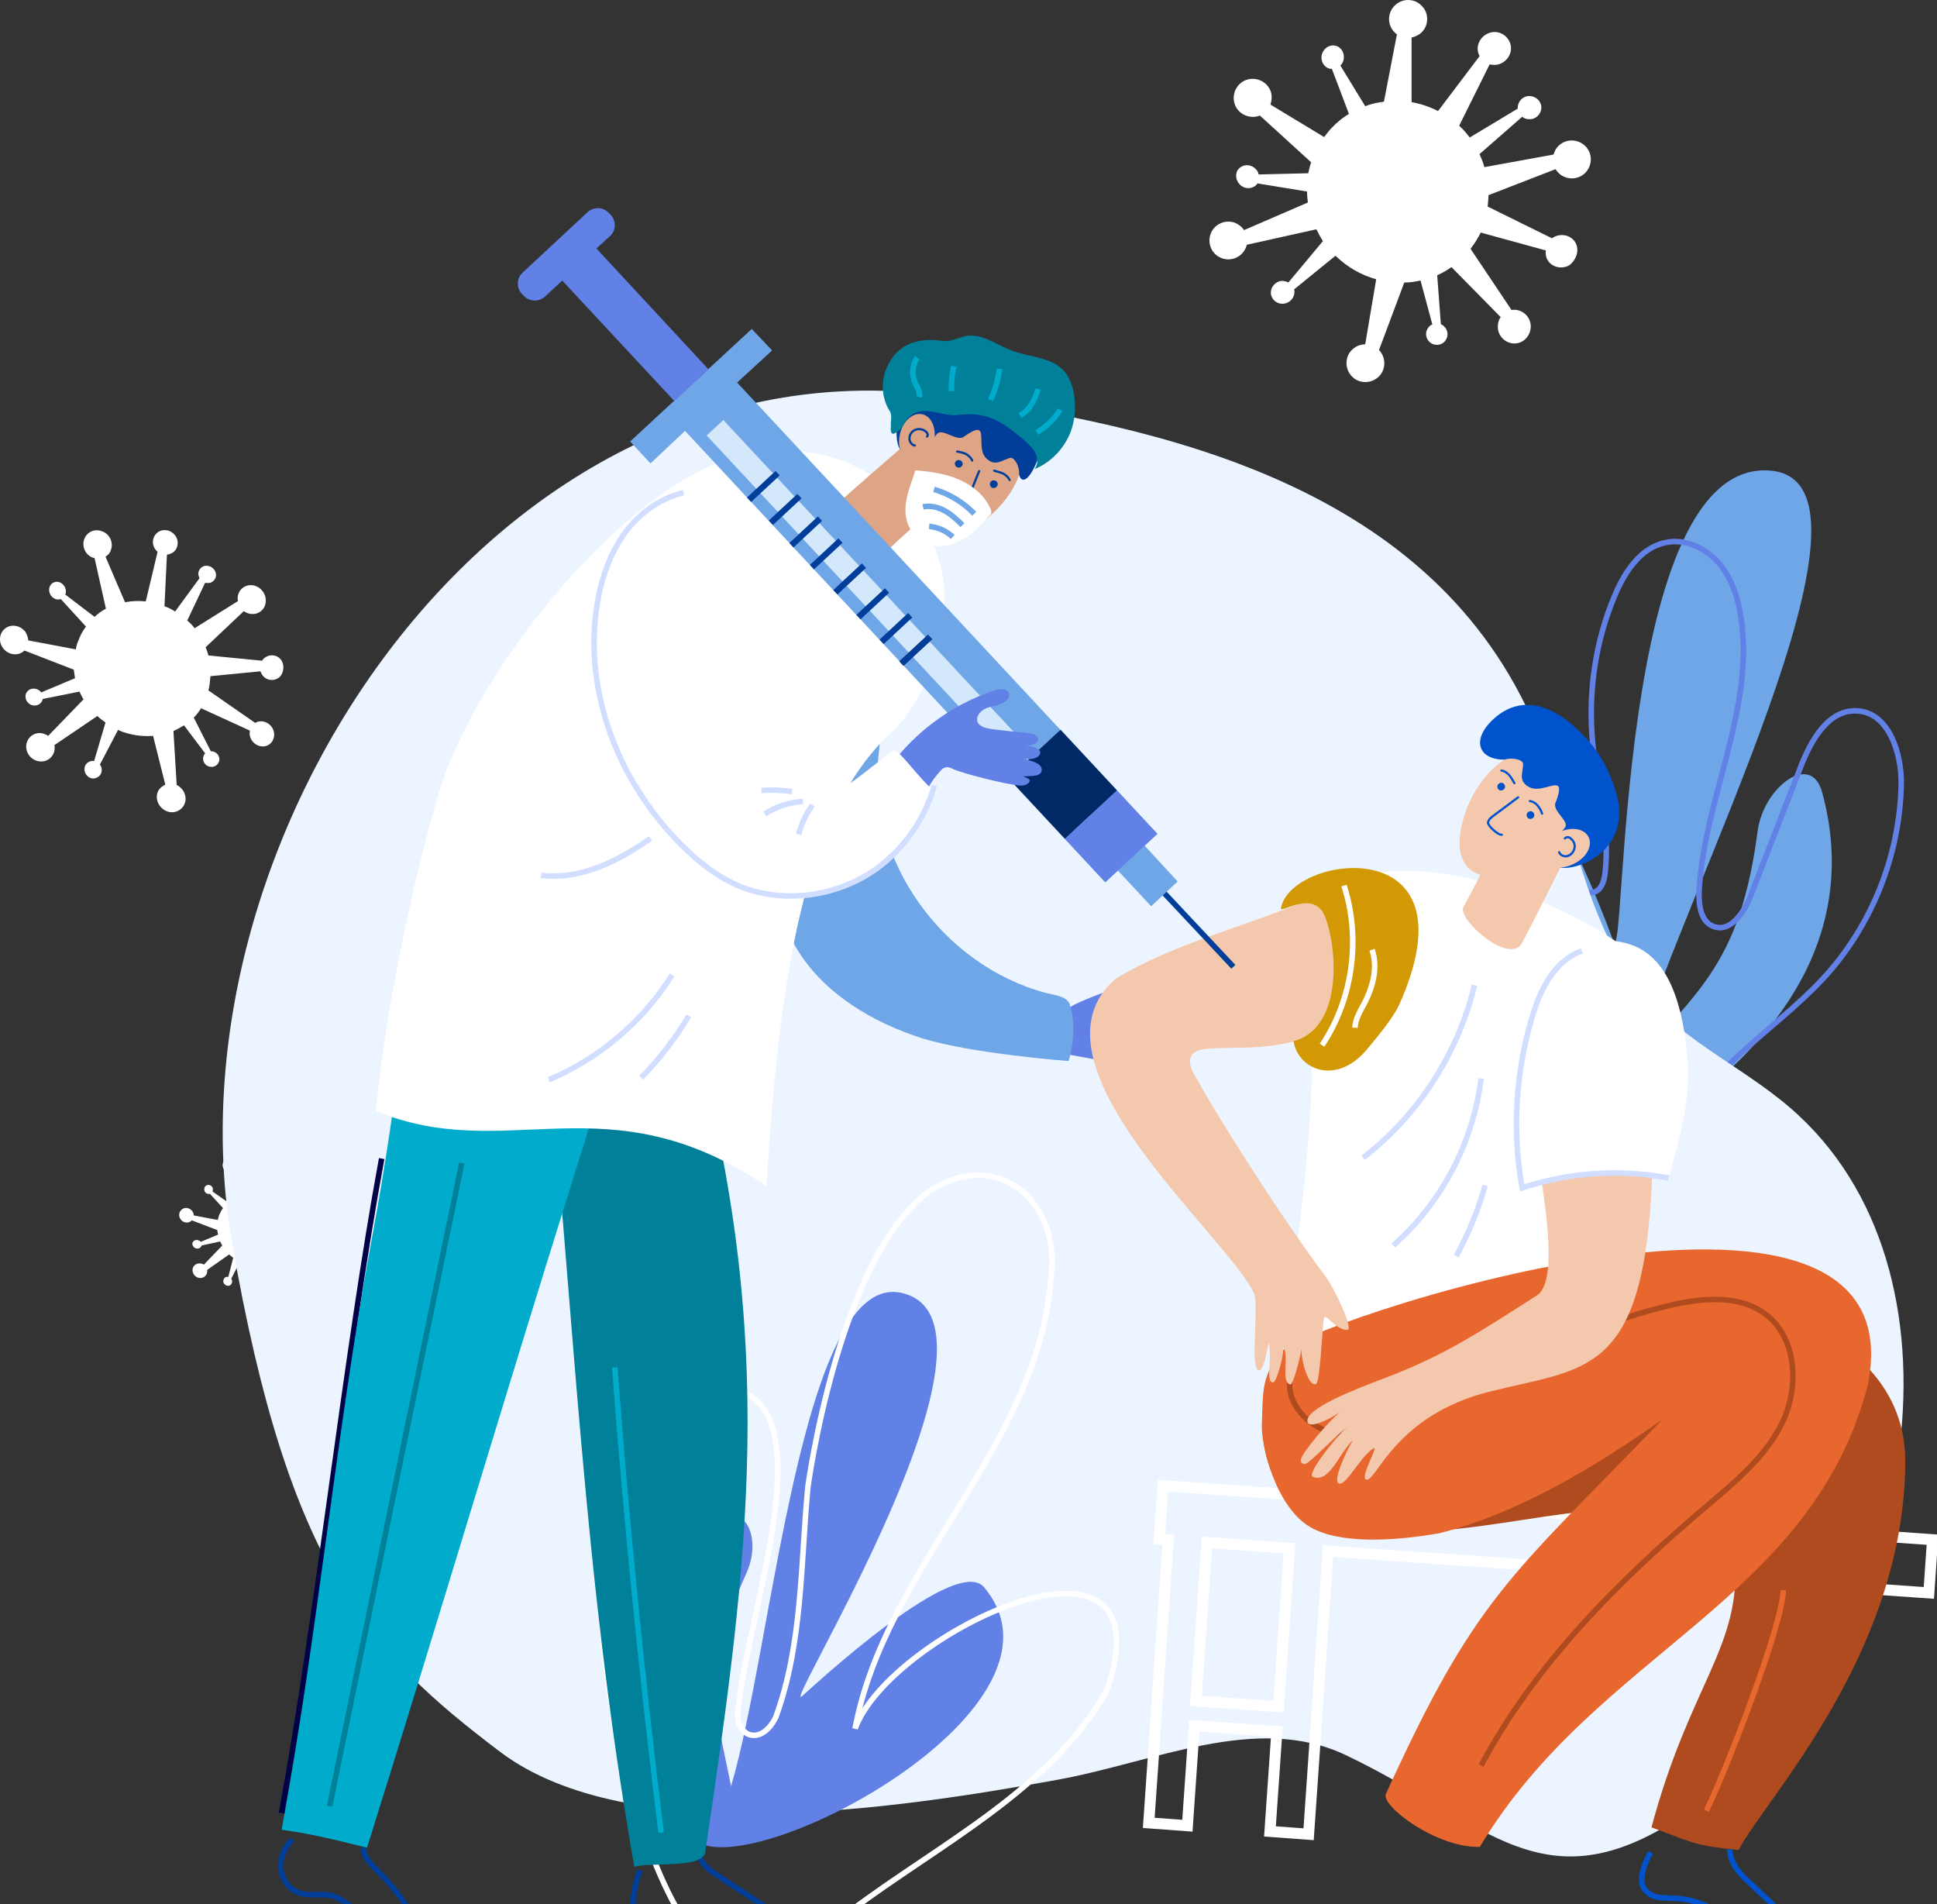
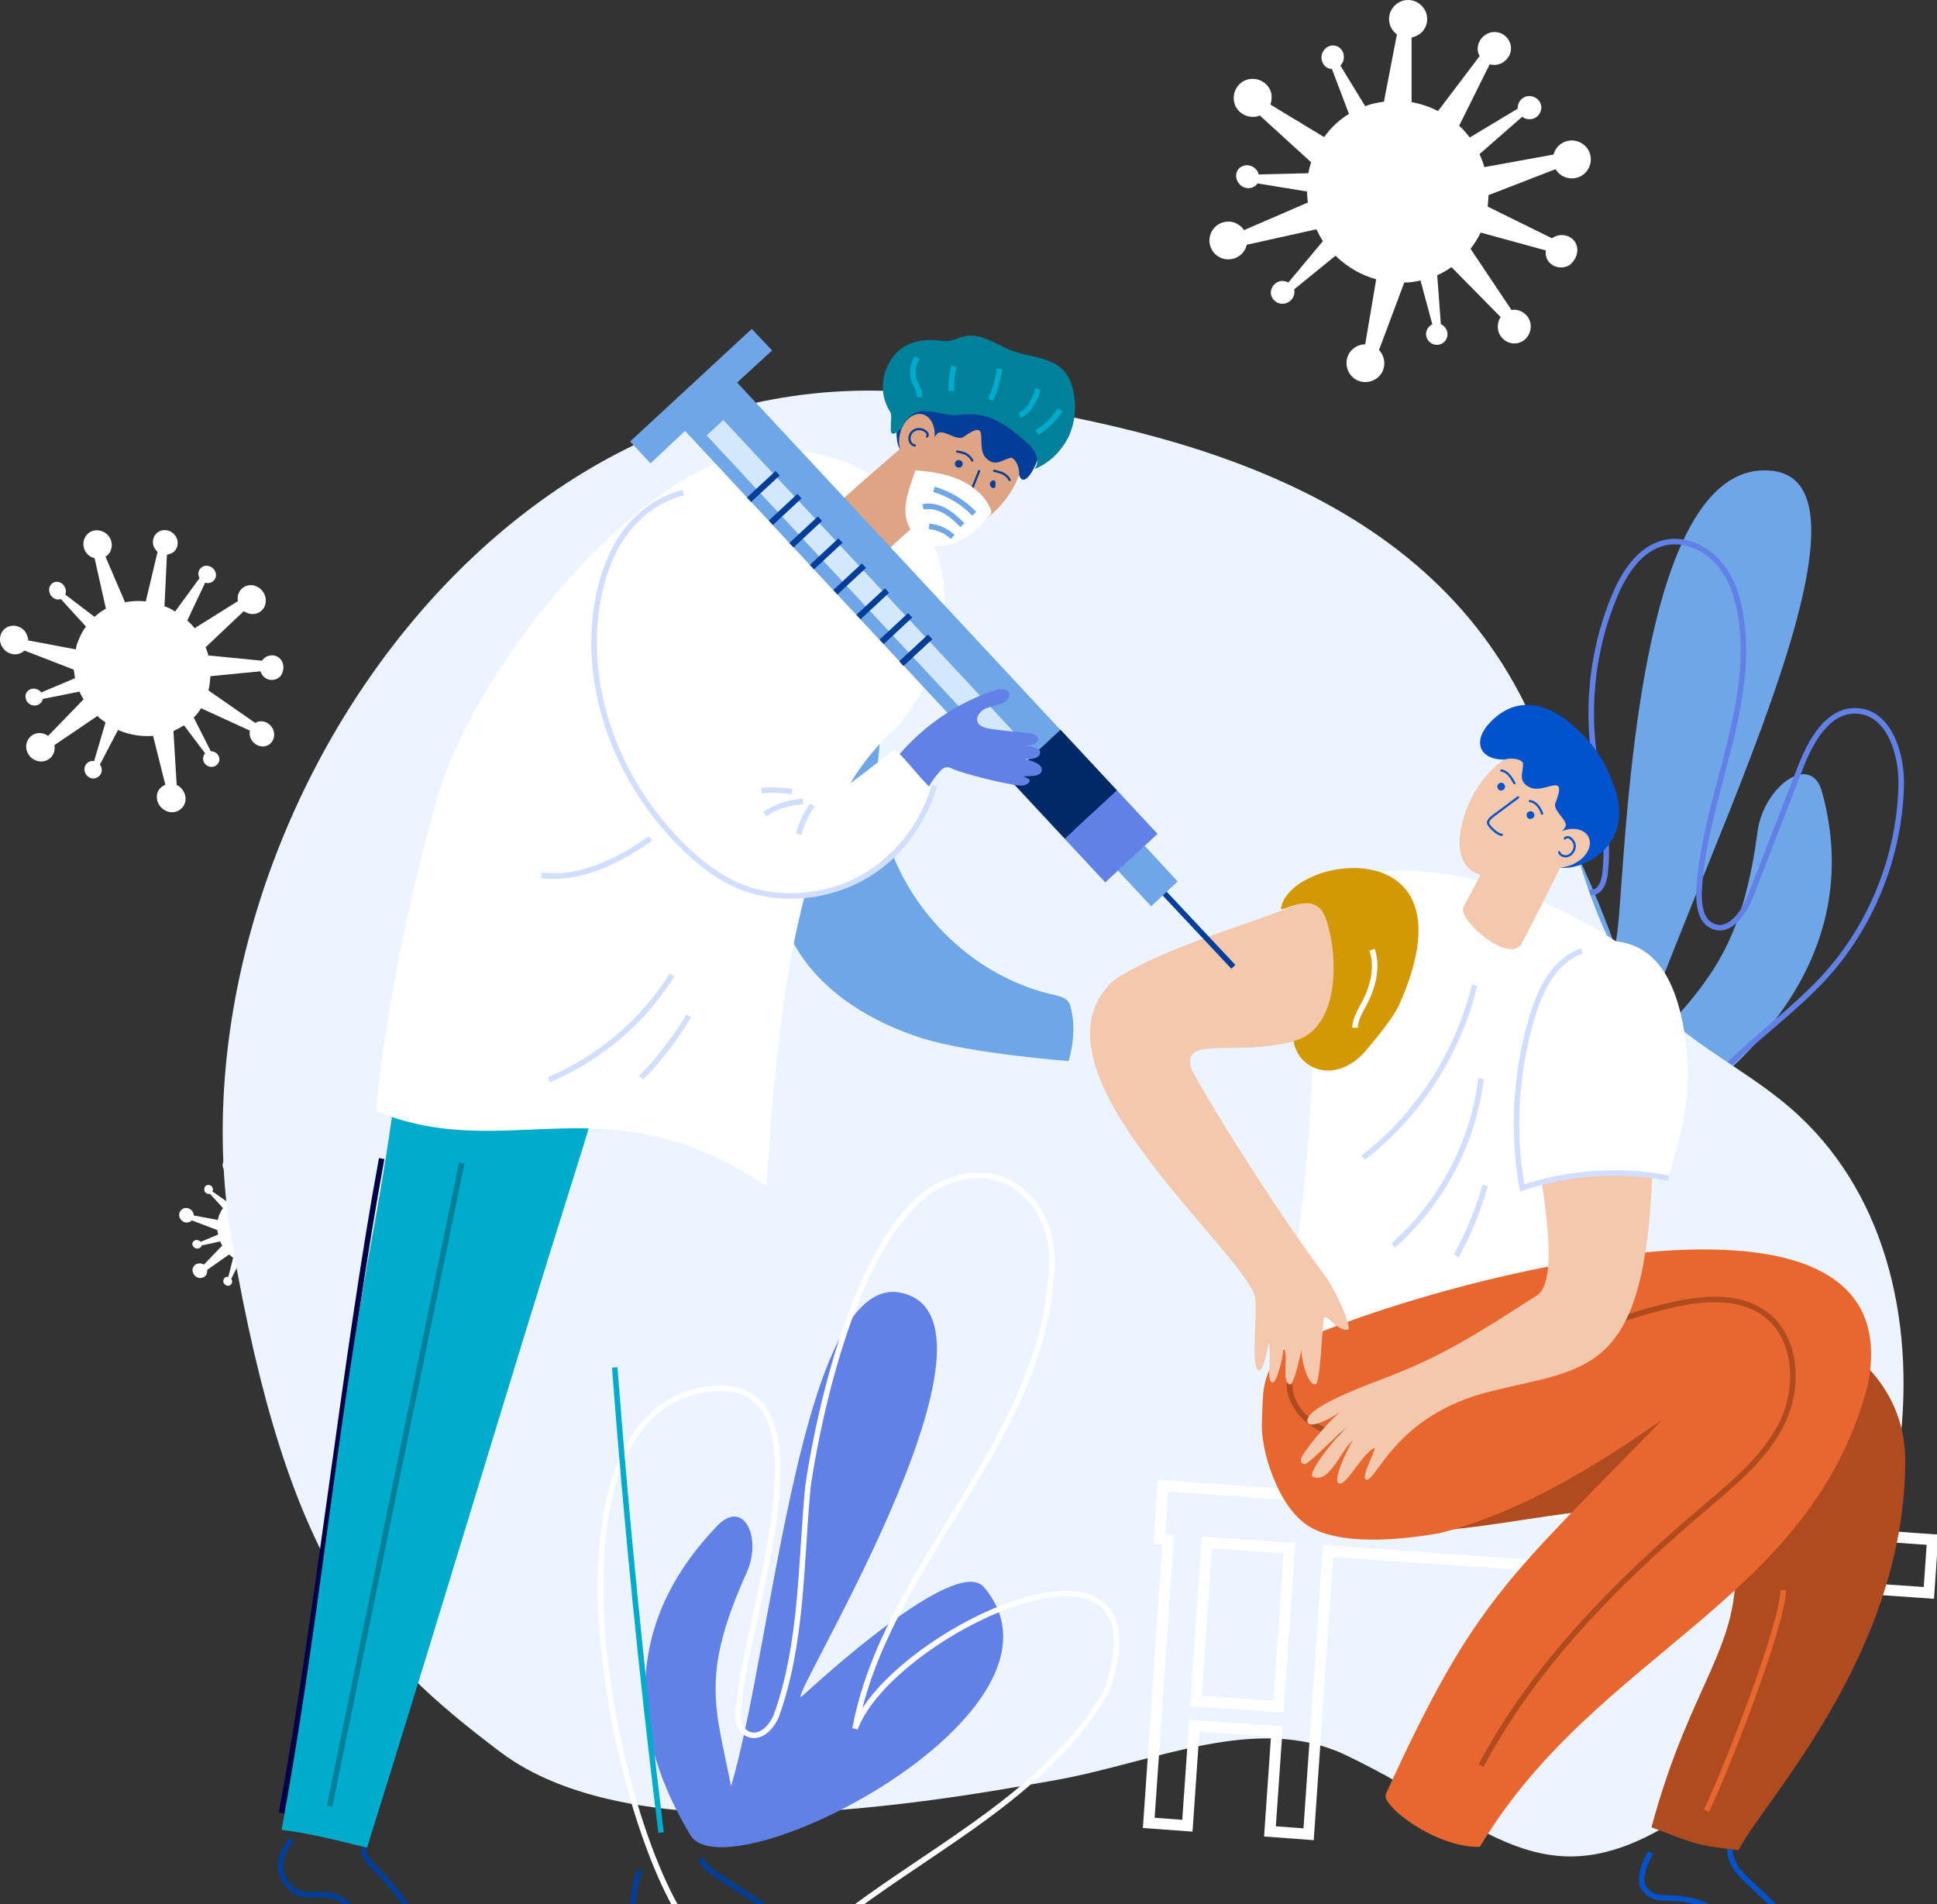
<svg xmlns="http://www.w3.org/2000/svg" width="351" height="345" viewBox="0 0 351 345" fill="none">
  <rect x="0" y="0" width="351" height="345" fill="#333333" stroke="none" />
  <g clip-path="url(#clip0_5140_435316)">
    <path d="M58.623 221.612C58.18 221.244 57.443 221.318 57.075 221.759C57.075 221.833 57.001 221.833 57.001 221.907L51.989 221.465C51.916 221.171 51.842 220.95 51.695 220.655L55.232 217.269C55.453 217.416 55.748 217.564 56.043 217.564C56.78 217.564 57.37 217.048 57.37 216.312C57.37 215.576 56.78 214.987 56.043 214.913C55.306 214.913 54.716 215.429 54.716 216.165C54.716 216.238 54.716 216.312 54.716 216.386L50.663 218.962C50.442 218.741 50.221 218.447 49.999 218.226L51.621 214.693C51.768 214.766 51.989 214.766 52.137 214.693C52.579 214.545 52.8 214.104 52.579 213.662C52.432 213.22 51.916 213 51.547 213.147C51.105 213.294 50.884 213.736 51.105 214.177C51.105 214.251 51.105 214.251 51.179 214.251L48.894 217.343C48.599 217.195 48.304 217.048 48.009 216.901C47.936 216.901 47.936 216.901 47.862 216.827L48.083 212.043C48.304 212.043 48.525 211.895 48.746 211.748C49.189 211.306 49.262 210.57 48.82 210.129C48.378 209.613 47.641 209.613 47.199 210.055C46.757 210.497 46.683 211.233 47.125 211.674C47.199 211.748 47.199 211.748 47.272 211.822L46.167 216.459C45.504 216.386 44.84 216.386 44.251 216.533L42.408 212.263C42.629 212.116 42.777 211.895 42.924 211.674C43.145 211.012 42.85 210.202 42.113 209.908C41.45 209.613 40.639 209.908 40.418 210.644C40.197 211.306 40.492 212.116 41.229 212.411C41.303 212.411 41.376 212.484 41.376 212.484L42.482 217.195C42.113 217.416 41.745 217.637 41.45 217.932L38.502 215.87C38.575 215.723 38.575 215.576 38.575 215.355C38.502 214.913 38.06 214.619 37.617 214.693C37.175 214.766 36.954 215.208 37.028 215.65C37.102 216.091 37.544 216.386 37.986 216.312H38.06L40.418 218.889C40.123 219.257 39.902 219.698 39.681 220.214C39.607 220.508 39.534 220.729 39.46 221.023L35.111 220.214C35.111 219.919 35.038 219.698 34.817 219.404C34.374 218.815 33.49 218.668 32.974 219.109C32.385 219.551 32.311 220.361 32.753 220.95C33.195 221.539 34.08 221.686 34.596 221.244C34.669 221.244 34.669 221.171 34.743 221.097L39.386 222.864C39.386 223.158 39.46 223.379 39.534 223.673L36.364 224.998C36.291 224.851 36.143 224.778 35.922 224.704C35.48 224.557 35.038 224.778 34.89 225.146C34.743 225.514 35.038 226.029 35.48 226.176C35.922 226.323 36.364 226.103 36.512 225.735V225.661L39.902 224.925C39.976 225.146 40.123 225.366 40.271 225.661L36.954 229.121C36.733 228.973 36.438 228.9 36.143 228.9C35.406 228.9 34.817 229.489 34.89 230.225C34.964 230.961 35.554 231.55 36.291 231.55C37.028 231.55 37.617 230.961 37.544 230.225C37.544 230.151 37.544 230.078 37.544 230.078L41.524 227.28C41.745 227.501 42.039 227.722 42.261 227.869L41.376 231.329C41.229 231.329 41.008 231.329 40.86 231.403C40.492 231.624 40.344 232.139 40.566 232.507C40.787 232.875 41.303 233.096 41.671 232.875C42.039 232.654 42.187 232.139 41.966 231.771L41.892 231.697L43.587 228.385C43.587 228.385 43.587 228.385 43.661 228.385C44.767 228.826 45.872 228.973 46.904 228.9L48.083 233.464C47.862 233.537 47.641 233.758 47.493 233.979C47.125 234.568 47.346 235.451 48.009 235.819C48.673 236.188 49.483 236.04 49.852 235.451C50.221 234.862 49.999 233.979 49.336 233.611C49.262 233.611 49.189 233.537 49.189 233.537L48.894 228.458C49.262 228.311 49.557 228.164 49.852 227.943L51.842 230.519C51.768 230.593 51.695 230.74 51.695 230.961C51.621 231.403 51.989 231.771 52.358 231.844C52.8 231.918 53.169 231.624 53.169 231.255C53.242 230.814 52.874 230.446 52.505 230.372H52.432L50.81 227.207C51.031 226.912 51.326 226.618 51.474 226.323L56.043 228.385C55.969 228.605 56.043 228.826 56.117 229.121C56.411 229.71 57.075 230.004 57.664 229.783C58.254 229.562 58.475 228.9 58.254 228.237C57.959 227.648 57.296 227.354 56.706 227.575C56.633 227.575 56.633 227.648 56.559 227.648L52.211 224.63C52.284 224.189 52.358 223.747 52.358 223.305L57.001 222.79C57.075 223.011 57.148 223.232 57.37 223.379C57.812 223.747 58.549 223.673 58.917 223.232C59.139 222.716 59.065 221.98 58.623 221.612Z" fill="white" />
    <path d="M298.079 205.345C326.897 187.31 336.184 165.594 330.214 143.657C328.297 136.075 319.601 142.48 318.495 150.577C315.399 173.986 308.25 179.065 295.795 193.125C304.492 162.429 344.291 87.638 321.001 85.283C292.404 82.412 294.836 177.298 292.331 170.452C288.793 160.883 277.59 132.616 268.893 136.664C232.484 153.448 283.191 214.62 298.079 205.345Z" fill="#6FA6E7" />
    <path d="M303.902 206.89C308.03 194.229 321.149 187.162 330.288 177.371C339.059 167.949 344.218 155.214 344.512 142.258C344.66 136.443 342.228 128.934 336.332 128.787C331.172 128.64 328.077 134.308 326.234 139.093C323.212 146.822 320.264 154.551 317.243 162.281C316.063 165.372 313.41 169.127 310.388 167.802C308.177 166.918 307.809 163.974 307.882 161.545C308.767 144.908 317.832 128.86 315.547 112.298C315.032 108.617 313.926 104.936 311.568 102.139C309.209 99.342 305.376 97.501 301.765 98.311C297.196 99.268 294.321 103.759 292.552 108.028C289.088 116.273 287.762 125.401 288.572 134.308C289.309 142.258 291.815 150.208 290.857 158.158C290.71 159.41 290.341 160.882 289.236 161.471C287.909 162.207 286.14 161.25 285.403 159.851C284.74 158.453 284.813 156.833 284.813 155.287C284.961 147.705 283.413 139.902 279.286 133.572C278.033 131.658 276.559 129.891 274.495 128.934C269.189 126.505 262.998 131.069 260.713 136.443C256.07 147.19 261.155 159.483 267.272 169.421C273.39 179.359 280.907 189.296 281.571 200.927" stroke="#6281E6" stroke-miterlimit="10" />
    <path d="M171.165 71.737C89.871 60.327 29.361 152.122 42.038 225.072C52.283 284.11 66.876 299.421 90.608 317.383C114.193 335.197 163.131 327.615 191.58 322.462C209.122 319.297 227.695 310.316 243.835 317.972C271.695 331.222 281.129 348.594 311.936 323.787C345.987 296.403 358.664 232.434 325.866 202.032C317.096 193.861 305.598 189.223 297.786 179.948C286.804 166.918 285.109 147.926 278.328 131.952C259.755 88.006 210.964 77.258 171.165 71.737Z" fill="#ECF5FF" />
    <path d="M125.1 332.473C112.129 310.978 115.224 291.839 129.817 276.601C134.682 271.301 138.219 278.515 135.271 284.993C126.795 303.764 129.744 309.506 132.471 323.64C140.136 297.802 145.221 229.857 163.499 234.274C185.979 239.648 140.504 311.788 145.442 307.224C152.444 300.82 173.744 282.122 178.313 287.569C197.402 310.169 131.807 343.589 125.1 332.473Z" fill="#6281E6" />
    <path d="M128.637 251.646C151.927 248.996 135.197 292.869 133.944 308.549C132.396 314.364 137.703 316.941 140.577 311.125C145.441 297.875 145.073 283.226 146.4 269.387C146.4 269.387 151.854 228.532 167.994 216.091C180.671 207.479 192.464 217.711 190.4 231.771C188.263 261.657 160.329 284.109 154.949 313.186C161.214 295.887 212.29 271.742 200.571 306.267C190.4 324.228 170.279 334.092 154.286 346.091C146.842 351.244 137.039 357.428 128.858 353.084C114.339 345.502 92.302 255.842 128.637 251.646Z" stroke="white" stroke-miterlimit="10" />
    <path d="M210.744 269.166L210.08 278.809L211.702 278.957L209.712 307.665L209.417 312.156L208.164 330.265L215.166 330.78L216.419 312.671L231.38 313.702L230.127 331.81L237.129 332.326L238.382 314.217L238.677 309.727L240.667 281.018L349.525 288.6L350.189 278.957L210.744 269.166ZM231.675 309.211L216.714 308.181L218.704 279.472L233.665 280.502L231.675 309.211Z" stroke="white" stroke-width="2" stroke-miterlimit="10" />
-     <path d="M193.497 182.819C194.013 181.862 205.658 177.372 206.689 178.403C208.09 179.801 203.373 180.685 202.12 182.231C204.699 182.967 207.353 181.715 209.932 180.979C212.512 180.243 216.86 180.096 217.155 181.421C217.376 182.451 211.333 183.924 207.279 184.807C210.817 184.881 217.229 182.746 217.745 185.101C218.113 186.647 210.817 186.868 207.574 187.825C210.448 188.193 216.566 187.383 216.934 188.488C217.524 190.328 211.038 190.99 209.048 191.138C210.89 191.579 214.723 190.549 214.502 192.389C214.207 195.113 199.761 192.168 192.465 190.843C192.76 187.825 193.128 183.556 193.497 182.819Z" fill="#6281E6" />
    <path d="M153.035 109.28C149.276 108.838 145.738 111.267 143.748 114.286C141.758 117.377 141.168 121.058 140.652 124.665C139.694 131.585 139.178 138.578 139.105 145.571C138.957 154.773 139.694 164.416 144.632 172.292C149.497 180.095 158.12 185.248 167.112 188.119C176.103 190.916 193.645 192.241 193.645 192.241C193.645 192.241 195.413 186.794 193.866 182.009C193.35 180.463 191.065 180.316 189.444 179.874C170.797 174.869 157.236 155.877 159.152 137.326C159.594 132.762 159.815 131.732 159.889 127.168C160.036 109.354 151.118 108.765 153.035 109.28Z" fill="#6FA6E7" />
    <path d="M232.339 165.962C247.596 150.798 275.603 159.337 292.333 170.232C296.755 173.618 298.524 172.808 298.524 179.949C298.672 208.216 293.512 230.005 293.512 239.502C273.981 237.22 229.686 243.771 231.381 246.347C232.118 247.378 244.795 174.354 232.339 165.962Z" fill="white" />
    <path d="M247.006 209.762C257.029 202.033 264.252 190.77 267.2 178.477" stroke="#D1DEFF" stroke-miterlimit="10" />
    <path d="M252.461 225.663C261.232 217.934 266.98 206.965 268.381 195.408" stroke="#D1DEFF" stroke-miterlimit="10" />
    <path d="M263.885 227.576C266.096 223.527 267.865 219.258 269.118 214.768" stroke="#D1DEFF" stroke-miterlimit="10" />
    <path d="M265.212 164.269C263.885 166.477 273.614 175.016 275.825 170.821C280.468 161.913 286.512 149.546 286.512 149.546C283.858 148.442 278.11 148.737 273.171 148.074C272.066 150.577 268.455 158.527 265.212 164.269Z" fill="#F4C8AD" />
    <path d="M277.299 135.707C270.224 136.885 265.286 144.761 264.549 151.46C263.443 163.533 278.92 158.306 283.859 152.932C289.313 147.043 290.344 138.357 277.299 135.707Z" fill="#F4C8AD" />
    <path d="M270.815 130.113C266.467 133.941 267.867 137.695 272.658 137.622C273.395 137.327 275.385 137.327 275.974 138.21C276.122 139.83 274.943 141.376 277.006 142.554C279.733 144.173 284.303 139.315 281.797 145.645C281.576 147.265 284.598 148.884 283.492 150.062C281.502 152.418 281.723 154.405 282.018 156.54C282.313 158.896 297.053 155.583 292.558 142.627C290.715 137.327 288.43 134.456 285.04 131.438C280.544 127.463 275.311 126.138 270.815 130.113Z" fill="#0053CC" />
    <path d="M275.089 144.467C273.615 145.571 272.215 146.602 270.741 147.706C270.225 148.074 269.709 148.515 269.635 149.031C269.561 149.546 271.404 151.313 272.141 151.239" stroke="#0053CC" stroke-width="0.4" stroke-miterlimit="10" stroke-linecap="round" />
    <path d="M272.066 139.609C272.656 139.683 273.098 140.051 273.467 140.419C273.835 140.861 274.13 141.376 274.425 141.891" stroke="#0053CC" stroke-width="0.4" stroke-miterlimit="10" stroke-linecap="round" />
    <path d="M277.227 145.131C277.742 145.204 278.258 145.499 278.627 145.941C278.995 146.382 279.29 146.898 279.438 147.413" stroke="#0053CC" stroke-width="0.4" stroke-miterlimit="10" stroke-linecap="round" />
    <path d="M271.33 142.481C271.33 142.113 271.699 141.818 272.067 141.818C272.436 141.818 272.73 142.186 272.73 142.554C272.73 142.923 272.362 143.217 271.993 143.217C271.625 143.217 271.33 142.923 271.33 142.481Z" fill="#0053CC" />
    <path d="M276.637 147.633C276.637 147.265 277.005 146.971 277.374 146.971C277.742 146.971 278.037 147.339 278.037 147.707C278.037 148.075 277.669 148.369 277.3 148.369C276.858 148.369 276.637 148.001 276.637 147.633Z" fill="#0053CC" />
    <path d="M279.806 155.731C278.995 154.185 280.101 151.977 282.385 150.873C284.596 149.695 287.029 150.063 287.839 151.609C288.65 153.155 287.544 155.363 285.26 156.467C283.049 157.645 280.616 157.277 279.806 155.731Z" fill="#F4C8AD" />
    <path d="M283.565 151.902C283.712 151.755 283.86 151.682 284.081 151.682C284.302 151.682 284.449 151.755 284.597 151.902C285.113 152.271 285.408 152.859 285.334 153.522C285.26 154.111 284.892 154.7 284.302 154.994C284.007 155.141 283.639 155.215 283.27 155.068C282.975 154.994 282.681 154.773 282.533 154.405" stroke="#0053CC" stroke-width="0.4" stroke-miterlimit="10" stroke-linecap="round" />
    <path d="M232.191 245.61C230.201 250.027 229.464 250.763 228.948 255.621C228.432 260.554 229.317 265.78 232.117 269.608C235.36 274.025 240.519 275.865 245.531 276.748C265.799 280.282 286.657 270.27 306.852 274.245C309.136 274.687 311.642 275.423 313.043 277.558C313.927 278.883 314.296 280.503 314.369 282.122C315.622 298.39 306.262 304.942 299.26 331.074C307.662 334.24 307.294 334.313 315.033 335.197C319.971 325.774 345.103 299.642 345.251 264.823C345.324 250.027 333.163 241.414 323.656 239.795C310.905 237.586 298.007 237.439 285.109 237.292C273.464 237.145 261.819 236.997 250.248 238.47C244.278 239.279 237.424 244.506 232.191 245.61Z" fill="#B04B1F" />
    <path d="M323.139 288.084C323.065 294.562 312.157 322.24 309.209 328.056" stroke="#E8672E" stroke-miterlimit="10" />
    <path d="M299.113 335.638C297.933 337.552 296.902 340.643 297.86 342.042C300.366 345.723 303.756 341.821 311.347 346.459C313.264 347.637 315.254 348.594 317.391 349.403C319.086 350.066 321.297 350.802 322.476 349.551C324.54 347.342 320.265 344.25 318.718 342.705C316.285 340.275 313.706 338.656 313.411 335.049" stroke="#0053CC" stroke-miterlimit="10" />
    <path d="M338.471 250.911C328.226 290.22 289.385 299.201 268.158 334.609C260.199 334.83 250.175 327.1 251.133 325.039C267.421 289.263 273.539 285.877 301.177 257.242C288.869 265.854 275.16 274.173 260.862 277.78C252.46 279.252 242.731 279.767 237.425 276.676C231.307 273.142 228.507 262.174 228.654 258.125C228.875 251.353 228.728 250.322 231.381 245.537C234.55 240.016 348.199 202.253 338.471 250.911Z" fill="#E8672E" />
    <path d="M234.182 248.483C232.118 253.341 236.835 258.789 241.994 259.672C247.153 260.555 252.313 258.2 256.956 255.844C271.917 248.409 286.732 240.165 303.02 236.41C308.695 235.159 315.107 234.57 319.824 238.03C325.573 242.226 326.089 251.059 323.067 257.537C319.971 264.015 314.223 268.653 308.769 273.29C292.996 286.688 278.108 301.631 268.38 319.887" stroke="#B04B1F" stroke-miterlimit="10" />
    <path d="M236.836 163.092C225.412 168.024 212.883 170.821 202.196 177.299C184.508 192.463 222.391 223.896 227.255 234.349C228.139 236.336 226.518 247.599 227.992 248.262C229.245 248.777 229.835 242.373 229.982 243.477C230.424 247.526 229.392 250.323 230.645 250.47C231.382 250.544 232.783 245.023 232.488 244.139C233.741 245.244 231.972 250.47 233.815 250.838C234.33 250.985 235.731 245.612 235.804 244.36C235.804 246.716 237.131 251.28 238.458 250.765C239.195 250.47 239.563 241.489 239.858 239.06C240.006 237.367 242.217 241.342 244.28 240.9C244.796 240.753 243.691 236.999 240.521 231.699C232.562 221.172 219.885 201.297 215.905 193.715C213.399 185.691 229.908 194.598 244.059 184.219C250.176 179.655 243.47 160.074 236.836 163.092Z" fill="#F4C8AD" />
    <path d="M232.12 164.563C232.046 165.594 238.163 160.956 240.153 166.183C242.512 172.44 243.101 186.353 234.405 188.635C235.215 193.861 242.143 196.658 247.597 190.254C249.882 187.53 252.388 184.439 253.493 182.157C267.939 150.062 233.741 154.773 232.12 164.563Z" fill="#D39904" />
-     <path d="M239.562 189.371C245.164 180.979 246.638 170.011 243.542 160.441" stroke="white" stroke-miterlimit="10" />
    <path d="M245.531 186.206C245.605 184.586 246.489 183.188 247.226 181.789C248.774 178.845 249.732 175.238 248.627 172.072" stroke="white" stroke-miterlimit="10" />
    <path d="M278.478 234.718C267.423 241.785 261.6 245.613 250.987 249.662C245.312 251.796 236.615 255.182 236.91 257.538C237.131 259.231 242.069 256.581 243.322 255.403C240.669 257.464 235.73 263.501 235.73 264.458C235.73 264.899 235.73 265.12 236.394 265.267C237.057 265.415 242.069 260.041 244.206 258.495C242.069 260.262 236.762 267.034 237.868 267.549C240.89 268.874 242.732 263.133 245.164 260.924C243.985 262.838 241.258 268.654 242.732 268.801C244.059 268.948 246.344 264.163 248.776 262.47C250.176 261.44 246.27 267.697 247.597 268.065C249.365 268.58 252.756 256.36 270.076 252.091C288.723 247.453 299.336 249.514 299.557 205.199C297.641 205.347 280.173 202.623 278.183 202.623C277.151 205.936 283.932 231.185 278.478 234.718Z" fill="#F4C8AD" />
    <path d="M291.966 170.453C279.363 169.644 273.614 193.862 276.414 214.547C280.1 214.4 285.038 210.793 302.431 213.149C304.937 204.094 306.632 198.205 305.527 189.225C303.832 175.385 298.673 170.895 291.966 170.453Z" fill="white" />
    <path d="M286.659 172.293C281.721 173.986 279.141 179.213 277.667 184.145C274.645 194.156 273.982 204.903 275.824 215.209C284.3 212.412 293.513 211.749 302.357 213.442" stroke="#D1DEFF" stroke-miterlimit="10" />
    <path d="M69.163 209.908C62.603 245.39 57.665 292.575 51.105 327.983C57.149 328.793 61.94 330.118 66.583 331.222C79.334 290.662 91.347 250.027 104.098 209.467" stroke="#010148" stroke-miterlimit="10" />
-     <path d="M114.932 338.213C118.175 337.33 127.83 338.655 127.83 335.342C135.716 282.194 140.949 242.737 125.619 186.865C118.469 182.743 106.456 182.228 98.496 182.375C104.097 237.805 105.498 284.181 114.932 338.213Z" fill="#008099" />
    <path d="M111.395 247.744C113.532 275.938 116.333 303.984 119.797 332.031" stroke="#00ABCC" stroke-miterlimit="10" />
    <path d="M115.964 338.875C115.374 340.421 115.006 342.04 114.785 343.733C114.711 344.249 114.637 344.838 114.858 345.353C115.301 346.604 116.996 346.972 118.322 346.752C119.649 346.604 120.976 346.015 122.302 346.163C123.703 346.31 124.882 347.267 126.135 348.003C128.493 349.475 131.294 350.359 134.095 350.506C136.601 350.653 139.328 350.138 140.875 348.297C141.096 348.077 141.318 347.708 141.244 347.414C141.17 347.12 140.875 346.972 140.654 346.752C137.19 344.47 133.652 342.188 130.188 339.906C128.936 339.096 127.535 338.139 126.946 336.74" stroke="#003E99" stroke-miterlimit="10" />
    <path d="M67.393 224.335C60.834 259.816 57.591 296.107 51.031 331.515C57.075 332.324 61.865 333.649 66.509 334.754C79.259 294.193 91.273 253.559 104.023 212.998C106.161 206.226 108.298 199.38 109.92 192.46C110.214 191.062 110.509 189.516 109.846 188.264C109.182 187.013 107.782 186.35 106.529 185.762C98.864 182.375 90.609 180.314 82.281 179.652C81.323 179.578 80.365 179.504 79.554 180.02C78.522 180.609 73.879 182.523 73.732 183.7C71.078 201.809 70.046 210.127 67.393 224.335Z" fill="#00ABCC" />
    <path d="M59.727 327.246C67.686 288.378 75.646 249.511 83.68 210.717" stroke="#008099" stroke-miterlimit="10" />
    <path d="M52.947 333.281C51.547 334.68 50.662 336.667 50.883 338.581C51.105 340.569 52.431 342.409 54.347 342.998C56.19 343.587 58.254 342.998 60.096 343.44C61.791 343.881 63.044 345.059 64.445 346.09C66.213 347.268 68.204 348.151 70.267 348.666C71.373 348.887 72.699 348.961 73.436 348.151C73.952 347.636 74.026 346.752 73.879 346.09C73.731 345.354 73.289 344.765 72.847 344.102C71.52 342.262 69.972 340.495 68.351 338.876C67.172 337.698 65.845 336.447 65.845 334.754" stroke="#003E99" stroke-miterlimit="10" />
    <path d="M158.859 86.753C151.857 81.821 142.939 80.569 134.61 82.483C115.374 86.311 87.072 119.216 79.555 143.508C77.933 148.808 70.563 175.53 68.131 201.294C92.01 211.158 109.92 195.331 138.885 214.912C141.244 177.002 145.592 147.483 161.512 132.687C170.061 124.81 179.274 100.15 158.859 86.753Z" fill="white" />
    <path d="M98.055 158.599C105.204 159.482 112.132 155.949 117.881 151.9" stroke="#D1DEFF" stroke-miterlimit="10" />
    <path d="M99.455 195.627C108.668 191.725 116.554 185.027 121.787 176.635" stroke="#D1DEFF" stroke-miterlimit="10" />
    <path d="M116.184 195.257C119.5 191.871 122.375 188.117 124.807 184.068" stroke="#D1DEFF" stroke-miterlimit="10" />
    <path d="M160.845 99.709C159.002 101.476 148.242 94.409 151.706 91.317C159.076 84.692 169.542 75.785 169.542 75.785C171.311 78.067 172.564 83.514 174.48 88.079C172.269 89.772 165.488 95.145 160.845 99.709Z" fill="#DDA485" />
    <path d="M185.313 81.01C186.05 88.004 179.638 94.702 173.447 97.132C162.023 101.18 162.981 85.206 166.888 79.096C171.162 72.471 179.343 69.306 185.313 81.01Z" fill="#DDA485" />
    <path d="M184.65 85.943C184.798 85.133 184.282 83.293 183.25 82.925C181.628 83.219 180.449 84.692 178.754 83.072C176.469 80.937 179.933 75.343 174.479 79.244C173.005 79.833 170.647 77.404 169.689 78.729C167.92 81.232 165.93 81.526 163.793 81.821C161.434 82.115 160.771 67.245 174.553 68.35C180.154 68.791 182.881 70.116 187.304 73.944C191.726 77.772 185.83 90.507 184.65 85.943Z" fill="#003E99" />
-     <path d="M180.302 88.371C180.67 88.224 180.891 87.856 180.744 87.487C180.597 87.119 180.228 86.972 179.859 87.046C179.491 87.193 179.27 87.561 179.417 87.929C179.565 88.371 179.933 88.518 180.302 88.371Z" fill="#003E99" />
+     <path d="M180.302 88.371C180.597 87.119 180.228 86.972 179.859 87.046C179.491 87.193 179.27 87.561 179.417 87.929C179.565 88.371 179.933 88.518 180.302 88.371Z" fill="#003E99" />
    <path d="M173.964 84.691C174.332 84.544 174.553 84.176 174.406 83.808C174.259 83.44 173.89 83.292 173.522 83.366C173.153 83.513 172.932 83.881 173.079 84.249C173.153 84.618 173.595 84.765 173.964 84.691Z" fill="#003E99" />
    <path d="M165.193 83.734C166.888 84.103 168.731 82.483 169.247 80.054C169.763 77.625 168.804 75.416 167.109 75.048C165.414 74.68 163.572 76.3 163.056 78.729C162.54 81.084 163.498 83.366 165.193 83.734Z" fill="#DDA485" />
    <path d="M177.427 85.353C176.763 86.973 176.1 88.666 175.437 90.286C175.215 90.874 174.921 91.463 174.478 91.684C174.036 91.905 171.825 90.58 171.678 89.844" stroke="#003E99" stroke-width="0.4" stroke-miterlimit="10" stroke-linecap="round" />
    <path d="M182.955 86.974C182.734 86.459 182.292 86.091 181.776 85.796C181.26 85.576 180.67 85.428 180.154 85.281" stroke="#003E99" stroke-width="0.4" stroke-miterlimit="10" stroke-linecap="round" />
    <path d="M176.174 83.44C175.953 82.924 175.511 82.556 175.069 82.262C174.553 82.041 174.037 81.894 173.447 81.82" stroke="#003E99" stroke-width="0.4" stroke-miterlimit="10" stroke-linecap="round" />
    <path d="M167.993 79.097C168.14 78.95 168.14 78.729 168.067 78.582C167.993 78.435 167.846 78.214 167.698 78.14C167.256 77.772 166.519 77.625 165.929 77.846C165.34 78.067 164.898 78.582 164.824 79.171C164.75 79.539 164.824 79.834 164.971 80.128C165.119 80.422 165.413 80.643 165.782 80.717" stroke="#003E99" stroke-width="0.4" stroke-miterlimit="10" stroke-linecap="round" />
    <path d="M160.698 66.584C159.593 69.086 159.74 72.105 161.214 74.46C161.73 75.196 161.361 76.3 161.435 77.184C161.435 77.625 161.288 78.509 161.804 78.582C162.172 78.656 163.278 77.773 163.425 77.478C165.931 72.178 170.058 75.564 173.522 75.196C175.291 74.975 177.134 74.975 178.829 75.491C181.261 76.227 183.325 77.846 185.241 79.466C186.125 80.202 186.936 80.938 187.526 81.895C188.042 82.852 188.189 84.103 187.452 84.987C190.253 83.882 192.464 81.6 193.717 78.95C194.896 76.3 195.117 73.209 194.38 70.338C194.085 69.234 193.643 68.203 192.906 67.32C190.621 64.67 186.568 64.743 183.251 63.492C180.598 62.461 178.092 60.474 175.217 60.842C173.817 61.063 172.564 61.872 171.164 61.799C170.353 61.799 163.499 60.106 160.698 66.584Z" fill="#008099" />
    <path d="M166.593 71.957C166.814 70.926 166.077 70.043 165.709 69.086C165.193 67.687 165.34 65.994 166.225 64.816" stroke="#00ABCC" stroke-miterlimit="10" />
    <path d="M172.417 70.854C172.343 69.381 172.491 67.835 172.859 66.363" stroke="#00ABCC" stroke-miterlimit="10" />
    <path d="M179.492 72.473C180.303 70.706 180.893 68.719 181.114 66.805" stroke="#00ABCC" stroke-miterlimit="10" />
    <path d="M184.799 75.269C185.683 74.828 186.42 74.091 186.936 73.208C187.452 72.325 187.821 71.441 188.115 70.484" stroke="#00ABCC" stroke-miterlimit="10" />
    <path d="M187.893 78.361C189.588 77.33 191.062 75.931 192.094 74.238" stroke="#00ABCC" stroke-miterlimit="10" />
    <path d="M165.341 86.826C164.383 89.477 163.499 92.347 164.531 94.998C165.341 97.059 167.405 98.605 169.616 98.899C171.532 99.12 173.449 98.384 175.07 97.353C176.692 96.323 178.018 94.85 179.271 93.452C179.419 93.304 179.64 93.084 179.64 92.863C179.64 92.716 179.566 92.495 179.566 92.347C178.534 89.845 176.323 88.004 173.817 86.9C171.311 85.796 168.584 85.428 165.857 85.207C165.636 85.943 165.415 86.606 165.341 86.826Z" fill="white" />
    <path d="M169.248 88.666C172.049 89.476 174.555 91.022 176.545 93.083" stroke="#6FA6E7" stroke-miterlimit="10" />
    <path d="M167.258 91.831C168.584 91.537 170.059 91.905 171.238 92.567C172.417 93.23 173.449 94.187 174.407 95.144" stroke="#6FA6E7" stroke-miterlimit="10" />
    <path d="M168.363 95.365C169.985 95.513 171.459 96.175 172.638 97.279" stroke="#6FA6E7" stroke-miterlimit="10" />
    <path d="M204.992 155.436L223.491 175.164" stroke="#003E99" stroke-miterlimit="10" />
    <path d="M213.393 159.705L207.423 153.227L206.244 154.258L209.708 151.092L133.573 69.309L139.912 63.493L136.226 59.592L114.189 79.983L117.875 83.958L124.139 78.069L200.274 159.852L202.559 157.717L208.602 164.195L213.393 159.705Z" fill="#6FA6E7" />
-     <path d="M128.342 66.879L108.074 45.016L110.58 42.734C111.612 41.777 111.685 40.084 110.727 38.98L110.285 38.538C109.327 37.508 107.632 37.434 106.526 38.391L94.66 49.433C93.628 50.39 93.555 52.083 94.513 53.187L94.955 53.629C95.913 54.659 97.608 54.733 98.714 53.776L101.883 50.831L122.225 72.694L128.342 66.879Z" fill="#6281E6" />
    <path d="M131.077 76.093L128.055 78.9L201.936 158.251L204.959 155.444L131.077 76.093Z" fill="#D3E8FB" />
    <path d="M168.159 115.004L162.975 119.812L163.727 120.622L168.912 115.813L168.159 115.004Z" fill="#32071F" />
    <path d="M140.538 85.332L135.352 90.139L136.104 90.948L141.29 86.141L140.538 85.332Z" fill="#003E99" />
    <path d="M144.492 89.492L139.311 94.305L140.063 95.113L145.245 90.301L144.492 89.492Z" fill="#003E99" />
    <path d="M148.209 93.564L143.035 98.385L143.789 99.192L148.963 94.371L148.209 93.564Z" fill="#003E99" />
    <path d="M151.93 97.536L146.75 102.35L147.503 103.158L152.683 98.344L151.93 97.536Z" fill="#003E99" />
    <path d="M156.177 102.085L151 106.902L151.754 107.71L156.931 102.893L156.177 102.085Z" fill="#003E99" />
    <path d="M160.359 106.586L155.18 111.4L155.933 112.209L161.112 107.394L160.359 106.586Z" fill="#003E99" />
    <path d="M164.555 111.071L159.377 115.887L160.13 116.695L165.309 111.879L164.555 111.071Z" fill="#003E99" />
    <path d="M168.159 115.006L162.975 119.814L163.727 120.624L168.912 115.815L168.159 115.006Z" fill="#003E99" />
    <path d="M192.181 132.212L182.736 140.984L192.975 151.981L202.421 143.209L192.181 132.212Z" fill="#002966" />
    <path d="M202.41 143.202L192.965 151.975L200.293 159.845L209.738 151.072L202.41 143.202Z" fill="#6281E6" />
    <path d="M185.976 137.62C185.829 137.546 185.681 137.546 185.534 137.546C186.344 137.546 187.819 137.62 188.334 136.81C188.998 135.78 187.524 135.264 185.829 135.044C185.976 135.044 186.05 135.044 186.197 135.044C187.008 135.044 188.113 134.749 188.113 133.939C188.113 133.203 187.155 132.909 186.418 132.835C184.207 132.614 181.996 132.394 179.785 132.099C178.753 131.952 177.5 131.731 177.132 130.774C176.763 129.744 177.795 128.639 178.827 128.271C179.859 127.903 181.112 127.83 182.07 127.167C182.586 126.799 183.028 126.21 182.88 125.695C182.586 124.664 181.185 124.738 180.153 125.106C171.899 127.83 164.75 133.424 160.033 140.565C159.59 140.565 160.254 141.448 160.843 141.816L166.961 145.644C167.624 143.509 168.73 141.522 170.277 139.828C170.572 139.46 170.941 139.092 171.457 139.019C171.825 138.945 172.267 139.092 172.636 139.313C174.405 140.123 182.438 142.184 184.944 142.331C186.05 142.405 187.082 141.522 186.344 141.08C186.05 140.933 185.755 140.785 185.386 140.638C185.534 140.638 185.681 140.638 185.829 140.638C186.713 140.565 188.85 140.785 188.777 139.387C188.703 138.283 186.86 137.841 185.976 137.62Z" fill="#6281E6" />
    <path d="M113.232 139.534C117.138 148.515 127.825 159.483 135.343 161.397C152.147 165.666 163.792 155.434 169.098 143.141C166.592 141.153 162.686 135.411 161.875 136C158.78 138.135 153.989 142.478 150.452 144.098C149.272 144.687 147.798 145.202 146.545 144.613C145.808 144.245 145.292 143.582 144.924 142.846C139.544 133.35 142.713 117.671 142.787 106.997C142.86 98.826 136.743 86.165 124.214 89.404C107.041 93.968 103.577 117.229 113.232 139.534Z" fill="white" />
    <path d="M123.846 89.256C119.497 90.286 115.812 93.084 113.233 96.543C110.727 100.003 109.253 104.052 108.442 108.174C105.346 124.075 111.537 141.079 123.403 153.004C126.499 156.096 130.037 158.967 134.238 160.66C141.239 163.457 149.642 162.648 156.201 159.041C162.761 155.434 167.33 149.177 169.32 142.331" stroke="#D1DEFF" stroke-miterlimit="10" />
    <path d="M145.514 145.201C143.008 145.348 140.576 146.158 138.586 147.483" stroke="#D1DEFF" stroke-miterlimit="10" />
    <path d="M147.211 145.863C146.032 147.483 145.221 149.323 144.705 151.163" stroke="#D1DEFF" stroke-miterlimit="10" />
    <path d="M143.524 143.435C141.681 143.141 139.839 143.067 137.996 143.214" stroke="#D1DEFF" stroke-miterlimit="10" />
  </g>
  <path d="M285.491 43.974C284.754 42.65 282.986 42.208 281.585 42.944C281.438 43.018 281.364 43.091 281.217 43.165L269.572 37.423C269.645 36.761 269.719 36.024 269.719 35.362L281.88 30.651C282.249 31.24 282.764 31.755 283.502 32.049C285.27 32.785 287.26 31.976 287.997 30.209C288.734 28.442 287.924 26.455 286.155 25.719C284.386 24.983 282.396 25.792 281.659 27.559C281.585 27.706 281.585 27.853 281.512 28.001L268.982 30.283C268.761 29.473 268.466 28.737 268.098 27.927L275.836 21.155C276.205 21.449 276.573 21.596 277.089 21.596C278.269 21.67 279.227 20.713 279.3 19.609C279.374 18.431 278.416 17.474 277.237 17.4C276.058 17.327 275.099 18.284 275.026 19.388C275.026 19.462 275.026 19.609 275.026 19.682L266.329 24.909C265.813 24.246 265.297 23.584 264.634 22.995C264.56 22.921 264.486 22.848 264.413 22.774L269.94 11.659C270.53 11.806 271.193 11.806 271.783 11.585C273.331 10.996 274.215 9.303 273.625 7.757C273.036 6.211 271.341 5.402 269.793 5.99C268.245 6.579 267.361 8.272 267.95 9.818C268.024 9.966 268.098 10.039 268.098 10.186L260.58 20.124C259.032 19.314 257.411 18.799 255.789 18.505V6.8C256.453 6.653 257.116 6.358 257.632 5.843C258.959 4.518 258.959 2.31 257.558 0.985C256.232 -0.34 254.021 -0.34 252.694 1.058C251.367 2.383 251.367 4.592 252.768 5.917C252.915 6.064 252.989 6.138 253.136 6.211L250.778 18.431C249.598 18.578 248.493 18.799 247.387 19.241L242.891 11.879C243.186 11.585 243.407 11.217 243.481 10.775C243.702 9.597 243.039 8.493 241.933 8.272C240.828 8.052 239.796 8.788 239.501 9.966C239.28 11.143 239.943 12.248 241.049 12.468C241.123 12.468 241.27 12.468 241.344 12.468L244.439 20.639C243.334 21.302 242.302 22.112 241.344 23.142C240.828 23.657 240.386 24.246 239.943 24.835L230.215 18.946C230.436 18.284 230.509 17.548 230.362 16.885C229.92 15.045 228.004 13.941 226.161 14.382C224.318 14.824 223.213 16.738 223.655 18.578C224.097 20.419 226.014 21.523 227.856 21.081C228.004 21.007 228.151 21.007 228.298 20.934L237.585 29.399C237.364 30.062 237.216 30.724 237.069 31.387L228.077 31.608C228.004 31.166 227.782 30.798 227.414 30.503C226.53 29.694 225.203 29.767 224.466 30.577C223.729 31.387 223.876 32.712 224.761 33.522C225.645 34.331 226.972 34.258 227.709 33.448C227.782 33.374 227.782 33.301 227.856 33.227L236.848 34.699C236.848 35.362 236.922 36.024 236.995 36.687L225.424 41.693C225.055 41.104 224.466 40.662 223.803 40.367C222.034 39.705 220.044 40.588 219.38 42.355C218.717 44.122 219.601 46.109 221.37 46.772C223.139 47.434 225.129 46.551 225.792 44.784C225.866 44.637 225.866 44.49 225.94 44.343L238.543 41.545C238.912 42.281 239.28 43.018 239.722 43.68L233.458 51.189C233.089 50.968 232.647 50.894 232.205 50.894C231.025 51.041 230.215 52.072 230.288 53.176C230.436 54.354 231.468 55.164 232.647 55.016C233.826 54.869 234.637 53.839 234.563 52.734C234.563 52.661 234.563 52.514 234.489 52.44L242.007 46.33L242.081 46.404C244.218 48.465 246.724 49.864 249.377 50.6L247.387 62.378C246.724 62.378 245.987 62.599 245.397 63.04C243.85 64.144 243.555 66.279 244.66 67.825C245.766 69.371 247.903 69.665 249.451 68.561C250.999 67.457 251.294 65.322 250.188 63.776C250.114 63.629 249.967 63.556 249.893 63.408L254.463 51.189C255.421 51.189 256.453 51.041 257.411 50.821L259.548 58.771C259.18 58.918 258.885 59.212 258.664 59.58C258.148 60.464 258.443 61.642 259.401 62.23C260.359 62.746 261.538 62.451 262.054 61.494C262.57 60.611 262.275 59.433 261.317 58.844C261.243 58.771 261.17 58.771 261.096 58.771L260.433 49.864C261.317 49.495 262.202 48.98 263.012 48.391L271.93 57.446C271.562 57.961 271.414 58.55 271.414 59.212C271.414 60.905 272.815 62.23 274.436 62.23C276.058 62.23 277.384 60.832 277.384 59.139C277.384 57.446 275.984 56.121 274.362 56.121C274.215 56.121 274.068 56.121 273.92 56.194L266.476 45.079C267.213 44.122 267.803 43.165 268.319 42.134L280.111 45.373C280.037 45.962 280.111 46.551 280.406 47.066C281.143 48.391 282.912 48.833 284.312 48.097C285.713 47.066 286.229 45.3 285.491 43.974Z" fill="white" />
  <path d="M50.59 119.195C49.705 118.459 48.379 118.606 47.642 119.489C47.568 119.563 47.494 119.637 47.494 119.71L37.766 118.753C37.618 118.238 37.471 117.723 37.249 117.281L44.178 110.729C44.62 111.024 45.136 111.245 45.652 111.245C47.052 111.318 48.231 110.214 48.157 108.742C48.157 107.343 46.978 106.092 45.578 106.018C44.178 105.945 42.998 107.049 43.072 108.521C43.072 108.668 43.072 108.742 43.146 108.889L35.26 113.821C34.891 113.306 34.449 112.864 33.933 112.422L37.176 105.576C37.471 105.65 37.839 105.65 38.134 105.576C38.945 105.282 39.387 104.399 39.018 103.589C38.724 102.779 37.766 102.338 36.955 102.558C36.144 102.853 35.702 103.736 36.07 104.546C36.07 104.62 36.144 104.693 36.144 104.767L31.722 110.803C31.206 110.435 30.616 110.14 30.027 109.92C29.953 109.92 29.879 109.846 29.806 109.846L30.248 100.497C30.69 100.424 31.132 100.276 31.501 99.982C32.385 99.172 32.459 97.774 31.575 96.817C30.69 95.86 29.29 95.786 28.405 96.596C27.521 97.406 27.447 98.804 28.332 99.761C28.405 99.835 28.479 99.908 28.553 99.982L26.415 108.963C25.162 108.815 23.836 108.889 22.657 109.11L19.119 100.865C19.561 100.571 19.93 100.203 20.077 99.688C20.593 98.362 19.93 96.817 18.603 96.301C17.276 95.712 15.802 96.301 15.286 97.626C14.77 98.951 15.434 100.497 16.76 101.013C16.908 101.086 16.981 101.086 17.129 101.086L19.192 110.288C18.455 110.656 17.792 111.171 17.129 111.76L11.822 107.711C11.97 107.417 11.97 107.122 11.896 106.754C11.675 105.871 10.864 105.282 10.053 105.429C9.243 105.576 8.727 106.386 8.948 107.27C9.169 108.153 9.98 108.742 10.79 108.595C10.864 108.595 10.938 108.595 11.011 108.521L15.581 113.527C14.991 114.263 14.549 115.146 14.181 116.103C13.96 116.618 13.812 117.134 13.739 117.649L5.115 116.029C5.115 115.514 4.894 114.999 4.599 114.484C3.715 113.306 2.093 113.011 0.988 113.821C-0.118 114.631 -0.339 116.25 0.546 117.428C1.43 118.606 3.052 118.9 4.157 118.091C4.231 118.017 4.305 117.943 4.452 117.87L13.37 121.33C13.444 121.845 13.517 122.36 13.591 122.875L7.474 125.452C7.253 125.157 7.032 125.01 6.663 124.863C5.852 124.569 4.968 124.937 4.673 125.746C4.452 126.556 4.894 127.439 5.705 127.734C6.516 128.028 7.4 127.66 7.695 126.851C7.695 126.777 7.695 126.703 7.769 126.63L14.402 125.305C14.623 125.746 14.844 126.262 15.139 126.703L8.727 133.328C8.284 133.034 7.769 132.813 7.179 132.813C5.779 132.813 4.673 133.991 4.747 135.39C4.82 136.788 6 137.966 7.474 137.966C8.874 137.966 9.98 136.788 9.906 135.39C9.906 135.242 9.906 135.169 9.832 135.022L17.645 129.721C18.087 130.163 18.603 130.531 19.119 130.899L17.055 137.892C16.76 137.819 16.392 137.892 16.097 138.04C15.36 138.408 15.065 139.365 15.507 140.174C15.95 140.984 16.908 141.279 17.645 140.837C18.382 140.469 18.677 139.512 18.234 138.702C18.161 138.629 18.161 138.555 18.087 138.555L21.404 132.224C21.404 132.224 21.477 132.224 21.477 132.298C23.541 133.181 25.678 133.476 27.742 133.328L29.953 142.162C29.511 142.383 29.069 142.677 28.774 143.119C28.037 144.297 28.479 145.916 29.732 146.726C30.985 147.536 32.533 147.168 33.27 145.99C34.007 144.812 33.564 143.193 32.312 142.383C32.238 142.309 32.09 142.236 32.017 142.236L31.427 132.445C32.09 132.151 32.754 131.783 33.343 131.415L37.176 136.494C36.955 136.715 36.881 136.935 36.807 137.304C36.734 138.113 37.323 138.849 38.134 138.923C38.945 139.07 39.608 138.481 39.755 137.745C39.829 136.935 39.239 136.199 38.429 136.126C38.355 136.126 38.281 136.126 38.208 136.126L35.112 130.016C35.628 129.501 36.07 128.912 36.439 128.323L45.283 132.371C45.209 132.813 45.209 133.328 45.431 133.77C45.946 134.948 47.273 135.537 48.379 135.095C49.484 134.653 50 133.328 49.484 132.151C48.968 130.973 47.642 130.384 46.536 130.826C46.462 130.899 46.389 130.899 46.241 130.973L37.766 125.084C37.987 124.274 38.06 123.391 38.134 122.507L47.199 121.624C47.347 122.066 47.568 122.434 47.936 122.728C48.821 123.464 50.148 123.317 50.885 122.434C51.621 121.33 51.474 119.931 50.59 119.195Z" fill="white" />
  <defs>
    <clipPath id="clip0_5140_435316">
      <rect width="318.468" height="317.271" fill="white" transform="translate(32.531 37.728)" />
    </clipPath>
  </defs>
</svg>